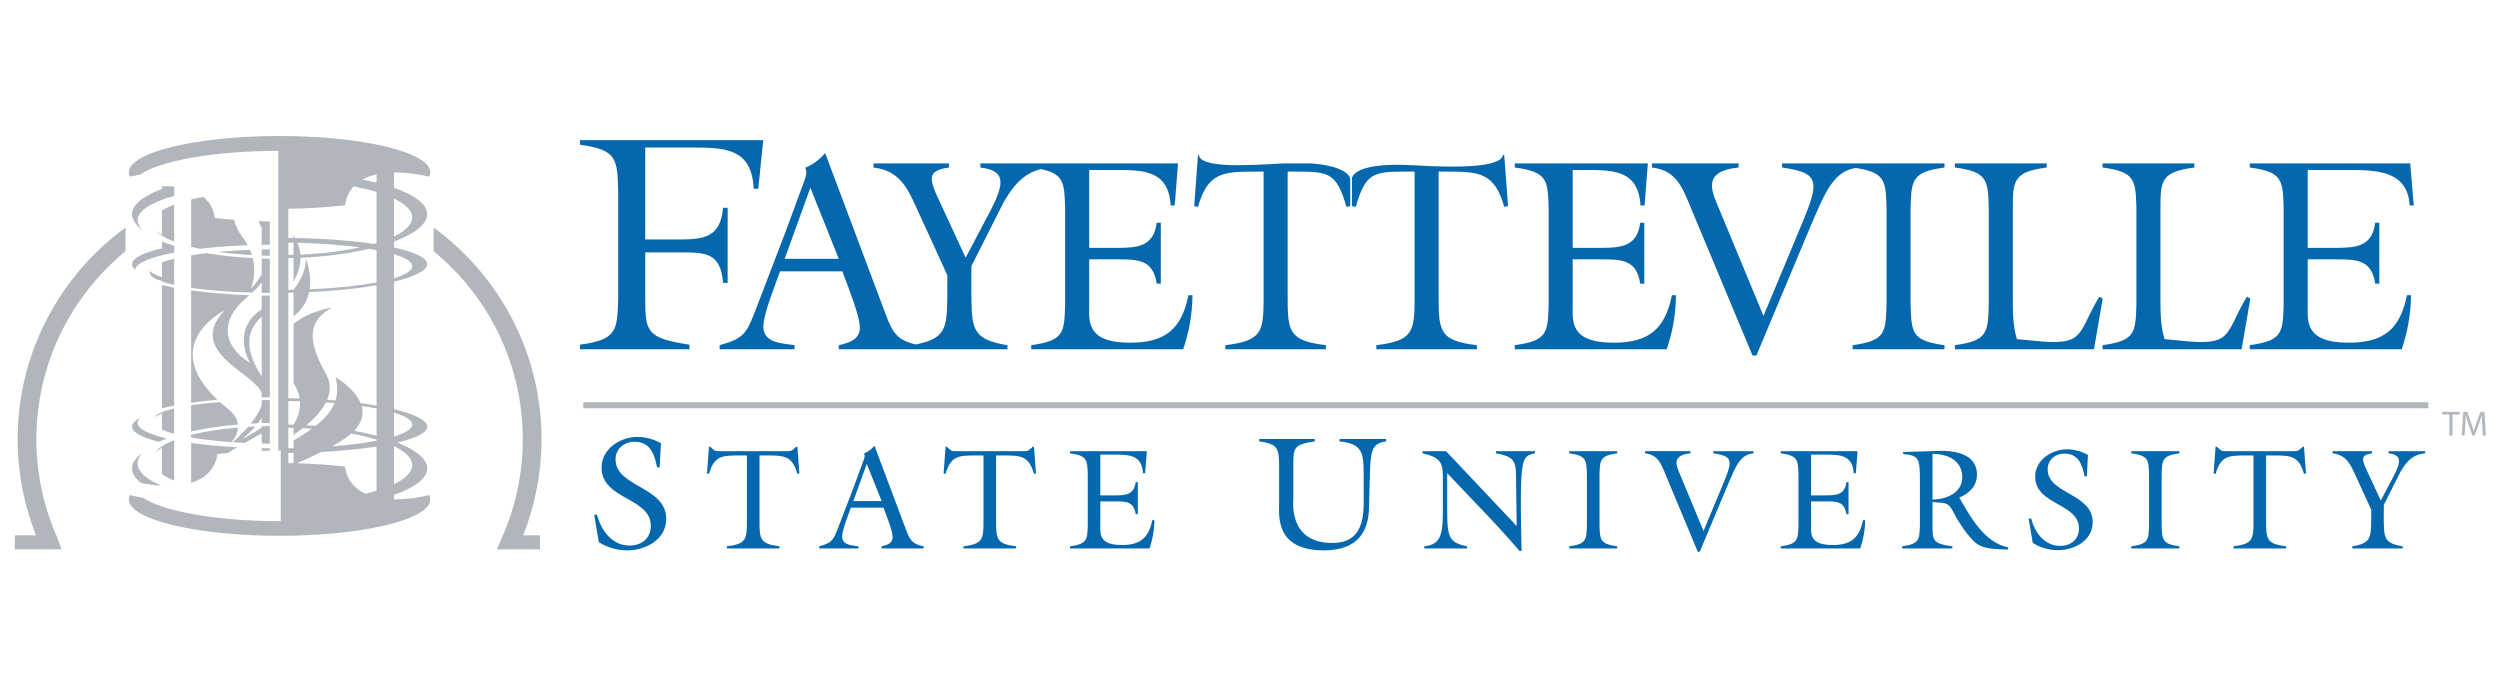
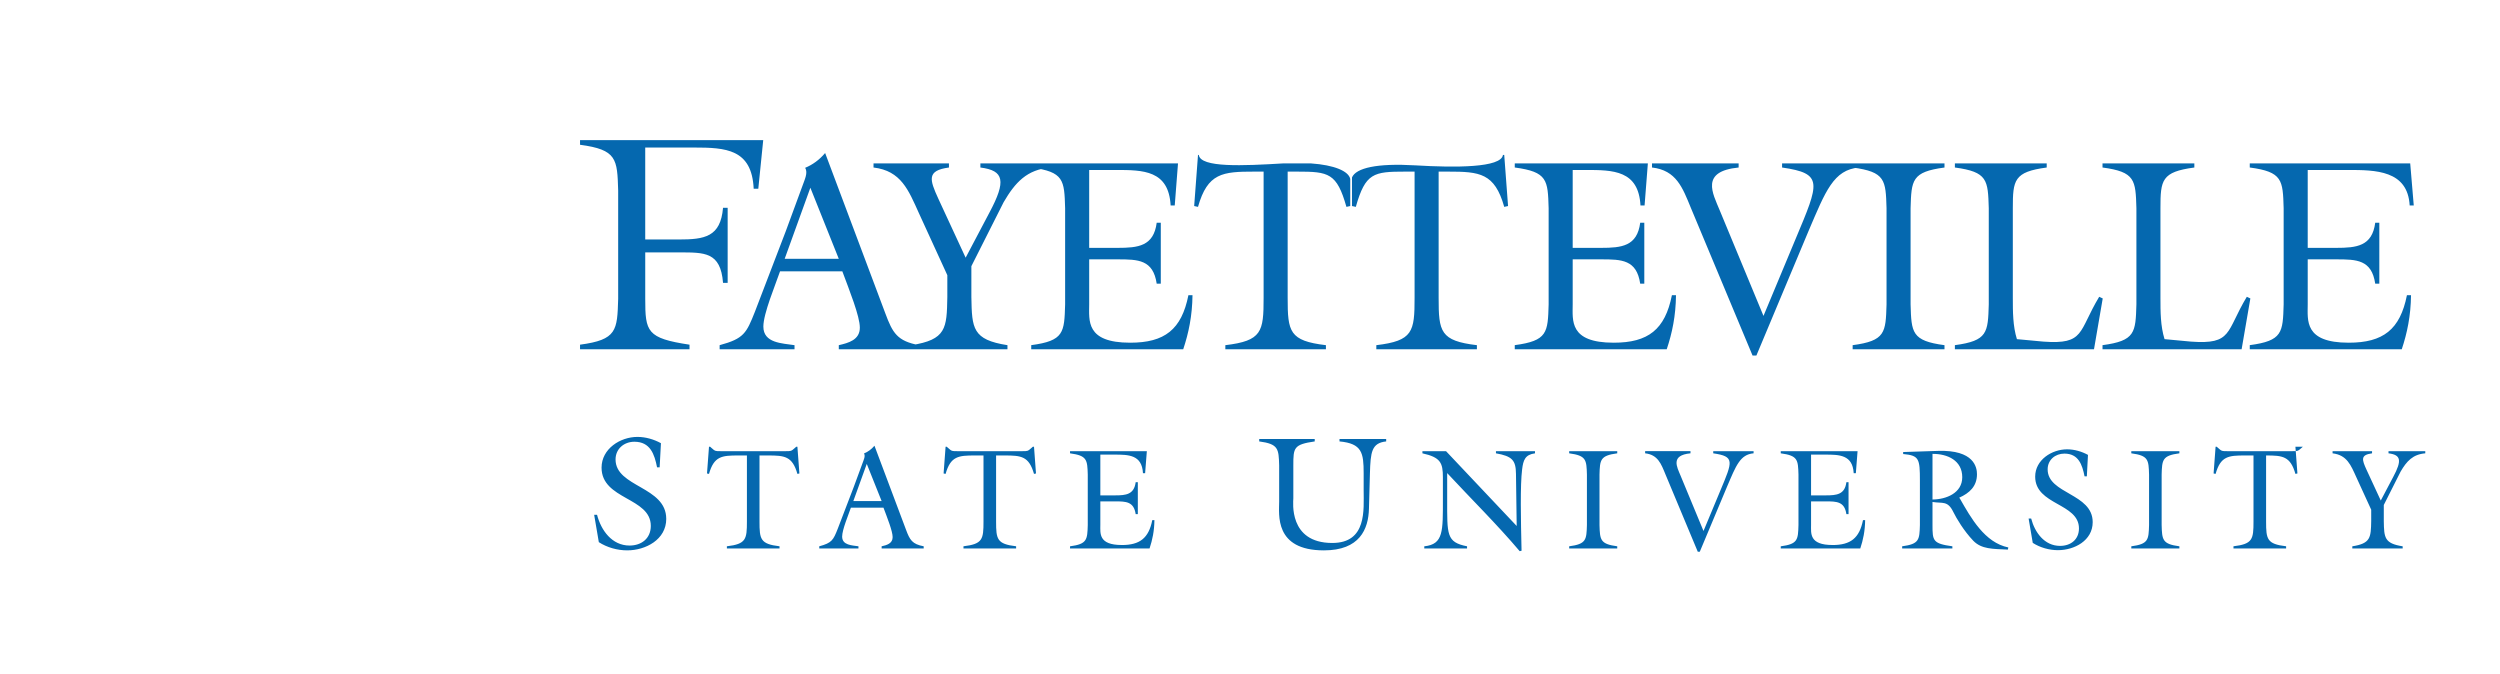
<svg xmlns="http://www.w3.org/2000/svg" id="Layer_1" viewBox="0 0 2504 675">
  <defs>
    <style>
      .cls-1 {
        fill: #0568af;
      }

      .cls-2 {
        fill: #b0b6bb;
      }
    </style>
  </defs>
-   <path class="cls-2" d="M394.64,500.16v-4.51c20.73-7.21,33.22-16.39,33.22-26.41,0-9.47-11.1-18.56-29.78-25.99,18.68-4.43,29.78-9.92,29.78-15.89,0-6.33-12.46-12.54-33.22-17.55v-127.67c20.75-5,33.22-11.22,33.22-17.55s-12.46-12.12-33.22-16.66v-6.05c20.75-7.66,33.22-17.28,33.22-27.32s-12.46-19.23-33.22-26.43v-15.42c10.59-.13,22.5,1.28,35.35,4.25.67-1.39,1.06-2.82,1.06-4.27,0-20.14-67.61-36.46-151.01-36.46s-151.01,16.32-151.01,36.46c0,1.44.39,2.87,1.07,4.27,3.45-.8,6.82-1.44,10.13-2.02,19.81-13.86,74.31-23.84,138.48-23.84v300.21c.84,0,1.66-.02,2.5-.02v70.73c-63.88,0-118.19-9.88-138.21-23.64-4.2-.65-8.47-1.43-12.91-2.45-.68,1.39-1.07,2.82-1.07,4.27,0,20.13,67.61,36.45,151.01,36.45s151.01-16.32,151.01-36.45c0-1.45-.39-2.88-1.06-4.27-12.86,2.98-24.76,4.37-35.35,4.24M394.64,198.85c11.56,5.58,18.22,12.07,18.22,19.01s-6.66,13.44-18.22,19.03v-38.03ZM394.64,254.69c11.56,3.51,18.22,7.6,18.22,11.98s-6.66,8.46-18.22,11.98v-23.97ZM394.64,413.28c11.56,3.52,18.22,7.61,18.22,11.98s-6.66,8.46-18.22,11.98v-23.97ZM394.64,446.91c11.56,5.58,18.22,12.08,18.22,19.02s-6.67,13.42-18.22,19v-38.01ZM288.79,243.05c1.73.02,3.5,0,5.22.05v12.19c-1.72.05-3.49.04-5.22.08v-12.32ZM288.79,401.61c3.92.05,7.82.11,11.65.22.44,6.6-.94,14.61-6.28,23.55-1.77-.05-3.59-.05-5.37-.08v-23.69ZM294.01,463.91c-1.72-.04-3.49-.04-5.22-.07v-10.17c1.73-.02,3.5-.02,5.22-.05v10.29ZM294.01,448.85c-1.72.03-3.49.03-5.22.05v-20.48c1.73.03,3.5.02,5.22.08v7.06c3-2.01,6.14-4.26,9.25-6.69,3.07.16,6.11.34,9.11.55-5.58,4.06-11.8,7.95-18.36,11.81v7.61ZM306.89,425.94c7.89-6.61,15.28-14.41,19.54-22.9,2.94.2,5.83.41,8.67.65-3.51,8.65-10.27,16.05-18.97,22.88-3.04-.23-6.13-.46-9.25-.63M377.14,491.57c-3.49,1.06-7.18,2.06-11.06,3.01-10.2-4.72-17.14-12.43-19.8-23.17-.33-1.33-.58-2.69-.77-4.07-14.82-1.73-30.99-2.88-48.02-3.35,7.68-3.4,15.92-7.07,24.4-11.33,20.65-1.09,39.43-2.96,55.25-5.42v44.33ZM377.14,441.44c-12.46,2.39-27.63,4.31-44.63,5.62,2.99-1.66,5.98-3.38,8.99-5.22,4.11-2.53,7.53-5.05,10.35-7.57,9.28,1.69,17.78,3.7,25.29,5.98v1.18ZM377.14,436.43c-6.93-1.84-14.44-3.49-22.4-4.94,8.33-8.75,9.63-17.27,7.46-24.85,5.32.75,10.32,1.57,14.94,2.45v27.34ZM377.14,406.23c-5.02-.89-10.34-1.7-15.92-2.44-6.17-15.18-25.19-25.93-25.19-25.93,2.42,8.73,2.22,16.36.02,23.22-2.76-.24-5.56-.46-8.41-.66,3.49-8.33,3.85-17.25-1.32-26.3-21.45-37.64-14.64-54.23,5.84-65.97,0,0-23.18,3.35-38.16,16.34v59.4c1.61,2.18,5.01,7.55,6.15,15.18-3.75-.11-7.55-.18-11.36-.23v-105.75c1.73-.02,3.5-.02,5.22-.05v23.88c9.24-7.06,13.68-15.81,15.52-24.37,25.54-1.07,48.68-3.52,67.6-6.82v120.51ZM377.14,282.85c-17.72,3.39-40.93,5.84-67.1,6.92,2.49-16.35-3.91-31.27-3.91-31.27,0,0,2.4,13.3-12.12,31.67v.09c-1.72.03-3.49.03-5.22.05v-31.81c1.73-.04,3.5-.03,5.22-.08v23.59c3.66-6.5,6.85-14.78,6.91-23.85,25.67-1.14,49.17-4.35,68.83-8.96,2.57.42,5.02.86,7.4,1.32v32.35ZM297.97,243.19c23.28.56,44.66,2.19,62.48,4.63-17.1,3.68-37.45,6.24-59.64,7.22-.28-3.86-1.17-7.82-2.84-11.85M377.14,243.53c-.86.27-1.76.52-2.63.77-21.87-3.25-49.07-5.39-78.93-5.95-.11-.19-.21-.38-.32-.57-.44-.73-.85-1.46-1.24-2.18v2.74c-1.72-.03-3.49-.03-5.22-.05v-29.2c20.22-.28,39.39-1.52,56.72-3.53.19-1.38.44-2.75.77-4.07,1.44-5.84,4.17-10.76,7.98-14.82,8.36,1.6,16.02,3.46,22.88,5.54v51.33ZM377.14,183.01c-4.5-1.12-9.21-2.15-14.16-3.11,4.11-2.31,8.85-4.07,14.16-5.28v8.39ZM132.23,214.56c0-9.5,11.2-18.26,30.05-25.29v-2.71c4.26-.14,8.35-.08,12.2.26v9.29c-22.79,6.47-36.65,15.01-36.65,24.38,0,3.43,1.82,6.8,5.18,10.05-6.94-5.03-10.78-10.44-10.78-15.98M174.48,242.02c-8.35-3.16-14.59-6.73-18.27-10.55,1.78,1.3,3.81,2.57,6.07,3.79v-24.49c3.32-2.02,7.4-3.95,12.2-5.76v37.02ZM162.28,430.46v-16.15c-3.23,1.1-5.97,2.25-8.22,3.45,3.05-3.3,10.14-6.2,20.42-8.64v25.41c-4.8-1.27-8.88-2.63-12.2-4.07M270.23,444.42c-2.73-.04-5.43-.08-8.1-.14v-10.32c-5.46,3.23-11.15,6.43-16.91,9.7-4.16-.2-8.23-.44-12.2-.72,3.77-3.3,9.79-8.88,15.47-15.44,2.38-.14,4.78-.27,7.21-.38-3.55,4.14-7.96,8.42-13.47,12.81,0,0,9.06-4.36,19.9-11.65v-1.4c2.67-.09,5.37-.15,8.1-.2v17.75ZM191.44,403.35c8.09-1.16,16.9-2.17,26.34-2.98-59.55-56.35,7.01-89.47,7.01-89.47-37.1,40.22,24.48,60.58,36.35,80.42.38.65.71,1.31.98,1.98v4.77c2.67-.06,5.37-.1,8.1-.13v-101.76c-2.72-.03-5.43-.08-8.1-.13v13.59c-.46.34-.9.71-1.37,1.04-29.97,21.25-10.17,52.83-10.17,52.83-24.04-14.23-34.06-39.98-3.28-65.64.88-.73,1.71-1.44,2.52-2.16-21.64-.8-41.48-2.46-58.38-4.78v112.42ZM262.13,317.19v59.4c-.53-.7-.87-1.09-.87-1.09-18.74-29.1-11.93-47.21.87-58.31M132.23,264.59c0-5.97,11.22-11.49,30.05-15.92v-6.8c3.7,1.5,7.78,2.94,12.2,4.29v6.88c-23.69,4.48-38.42,10.49-39.08,17.1-2.08-1.82-3.17-3.68-3.17-5.55M262.13,249.83c2.67-.06,5.37-.1,8.1-.13v6.43c-2.73-.05-5.43-.12-8.1-.21v-6.09ZM270.23,245.07c-2.72.02-5.43.07-8.1.12v-16.89c-1.3-2.34-2.38-4.61-3.25-6.8,3.74.12,7.53.2,11.35.26v23.31ZM191.44,443.64c13.57,1.94,29.17,3.43,46.25,4.36-1.54.89-3.08,1.77-4.61,2.69-1.64.98-3.15,1.97-4.56,2.97-3.66.34-7.29.71-10.8,1.12-.2,1.35-.45,2.66-.75,3.95-3.11,12.5-12.19,20.76-25.52,24.87v-39.95ZM191.44,435.57c13.18-3.31,29.12-5.82,46.95-7.33-.22,4.29-1.99,9.21-6.31,14.63-15.29-1.09-29.04-2.7-40.64-4.7v-2.6ZM191.44,405.93c8.56-1.28,18.26-2.35,28.91-3.18,2.3,2.08,4.75,4.18,7.4,6.33,0,0,9.35,5.96,10.53,16.11-17.31,1.47-33.13,3.85-46.85,6.98v-26.23ZM270.23,423.58c-2.73.05-5.43.12-8.1.2v-5.43c-1.11,1.82-2.39,3.68-3.83,5.57-2.4.1-4.76.21-7.11.35,4.81-5.98,9.05-12.54,10.94-18.79v-4.68c2.67-.05,5.37-.09,8.1-.11v22.88ZM262.13,448.91c2.67.06,5.37.1,8.1.13v2.36c-2.72.05-5.43.11-8.1.19v-2.68ZM174.48,285.39c-4.68-1.02-8.77-2.14-12.2-3.32v-.74c-1.96-.5-3.81-1.02-5.59-1.55-4.4-2.17-6.81-4.56-6.81-7.15,0-.37.07-.73.16-1.1,2.53,2.16,6.68,4.21,12.24,6.11v-14.85c3.44-1.3,7.53-2.52,12.2-3.67v26.27ZM132.23,427.36c0-3.1,3.02-6.17,8.52-9.08-1.89,1.69-2.92,3.43-2.92,5.22,0,5.92,10.91,11.36,29.36,15.71-2.87,1.07-5.54,2.19-8.03,3.34-16.95-4.29-26.93-9.52-26.93-15.18M174.48,406.2c-4.43.89-8.5,1.82-12.2,2.82v-123.47c3.74.93,7.82,1.81,12.2,2.64v118.01ZM162.28,474.94v-26.42c-2.53,1.36-4.75,2.79-6.69,4.24,3.59-4.4,10.07-8.41,18.89-11.87v40.47c-4.8-2-8.88-4.15-12.2-6.41M242.59,237.27s2.74,2.99,5.59,8.33c-17.32.67-33.45,1.9-47.82,3.58-3.08-.64-6.09-1.29-8.92-1.98v-47.35c3.85-.94,7.93-1.84,12.22-2.67,5.31,4.39,9.04,10.1,10.79,17.21.32,1.29.56,2.61.75,3.95,6.16.72,12.6,1.32,19.2,1.83,1.31,5.18,3.91,10.87,8.19,17.1M252.29,255.49c-12-.66-23.3-1.75-33.71-3.2,9.91-.94,20.57-1.64,31.79-2.09.69,1.63,1.34,3.39,1.92,5.29M191.44,255.72c4.79-.78,9.9-1.52,15.32-2.17,14.01,2.37,29.6,4.08,46.35,4.97,1.98,8.28,2.38,18.63-1.61,30.45,0,0,5.72-5.53,10.63-14.26v-15.8c2.67.1,5.37.16,8.1.22v34.28c-2.73-.03-5.43-.06-8.1-.11v-10.43c-2.58,3.26-5.7,6.68-9.44,10.21-23.34-.69-44.37-2.3-61.25-4.7v-32.66ZM132.23,469.24c0-5.5,3.76-10.86,10.54-15.86-3.21,3.43-4.94,7.02-4.94,10.73,0,8.24,8.7,15.9,23.6,22.31-6.31-.4-13.02-1.32-20.04-2.71-5.91-4.51-9.16-9.39-9.16-14.48M125.75,227.93v23.65c-54.47,44.71-89.3,112.54-89.3,188.35,0,34.17,7.12,66.69,19.88,96.23h.2l5.11,14.1H14.88v-14.1h21.17c-11.8-29.82-18.38-62.26-18.38-96.23,0-87.03,42.64-164.26,108.07-212M540.91,536.16v14.1h-43.15l5.78-14.1h.2c12.76-29.54,19.88-62.06,19.88-96.23,0-75.81-34.82-143.63-89.3-188.35v-23.65c65.43,47.75,108.06,124.97,108.06,212,0,33.97-6.56,66.41-18.37,96.23h16.9ZM584.27,408.91h1847.94v-5.97H584.27v5.97ZM2453.3,436.24h3.1v-21.11h7.24v-2.6h-17.55v2.6h7.2v21.11ZM2486.83,436.24h3.02l-1.48-23.7h-3.9l-4.22,11.46c-1.06,3-1.9,5.59-2.53,7.99h-.08c-.63-2.46-1.4-5.07-2.4-7.99l-4.04-11.46h-3.9l-1.66,23.7h2.92l.64-10.16c.2-3.59.38-7.53.45-10.49h.08c.67,2.82,1.58,5.85,2.7,9.22l3.87,11.29h2.32l4.19-11.5c1.19-3.26,2.15-6.26,2.99-9.01h.07c0,2.93.22,6.94.39,10.24l.56,10.41Z" />
-   <path class="cls-1" d="M667.32,519.66c0,20.79-20.63,31.59-39.16,31.59-9.84,0-20.15-2.9-28.38-8.22l-4.67-27.4h2.9c4.03,15.48,14.83,30.79,32.56,30.79,11.93,0,21.28-7.1,21.28-19.68,0-28.68-49.32-26.11-49.32-58.34,0-18.86,18.69-30.79,35.94-30.79,8.22,0,16.44,2.42,23.53,6.29l-1.29,24.18h-2.59c-2.58-13.05-6.77-25.63-22.72-25.63-10.32,0-18.86,7.09-18.86,17.73,0,27.88,50.77,26.92,50.77,59.48M797.52,447.45l-1.43,1.28c-3.59,3.3-4.16,3.16-8.88,3.16h-65.62c-4.73,0-5.31.14-8.88-3.16l-1.43-1.28h-1.15l-2,26.78,2,.43c5.02-17.76,12.9-18.47,29.37-18.47h8.61v66.19c0,17.77-.87,22.49-20.07,24.78v2.15h52.73v-2.15c-19.2-2.29-20.06-7.01-20.06-24.78v-66.19h8.6c16.48,0,24.35.72,29.37,18.47l2-.43-2-26.78h-1.14ZM925.17,547.17v2.15h-42.13v-2.15c5.01-1.14,11.03-2.72,11.03-9.17,0-6.01-5.44-19.48-9.17-29.51h-32.66c-2.43,7.17-8.74,22.07-8.74,28.94,0,8.74,9.89,8.74,16.33,9.74v2.15h-39.25v-2.15c12.75-3.43,14.04-6.3,18.47-17.47l16.19-42.27,8.6-23.36c1.29-3.72,3.16-7.16,1.57-9.89,3.87-1.57,7.45-4.15,10.46-7.74l31.53,83.96c3.86,10.47,6.3,14.62,17.77,16.77M883.05,501.89l-14.9-37.25-13.46,37.25h28.37ZM1034.49,447.45l-1.44,1.28c-3.58,3.3-4.15,3.16-8.87,3.16h-65.63c-4.72,0-5.3.14-8.87-3.16l-1.44-1.28h-1.14l-2,26.78,2,.43c5.02-17.76,12.9-18.47,29.38-18.47h8.59v66.19c0,17.77-.86,22.49-20.06,24.78v2.15h52.73v-2.15c-19.2-2.29-20.06-7.01-20.06-24.78v-66.19h8.6c16.47,0,24.35.72,29.37,18.47l2-.43-2-26.78h-1.14ZM1123.59,545.88c-23.49,0-21.49-11.75-21.49-20.2v-23.5h14.89c10.75,0,18.64.14,20.5,12.76h2.15v-31.96h-2.15c-1.58,12.32-9.74,13.19-20.5,13.19h-14.89v-40.83h13.89c14.48,0,27.8.13,28.81,18.62h2.15l1.72-22.06h-76.94v2.15c17.18,2.29,17.33,6.58,17.77,21.35v50.44c-.44,14.76-.58,19.06-17.77,21.35v2.15h79.66c2.86-8.59,4.73-17.48,4.88-28.37h-2.15c-3.59,18.05-12.47,24.93-30.52,24.93M1341.66,442.13c22.57,2.1,24.18,11.45,24.18,31.92v16.93c0,19.66,3.38,52.86-31.43,52.86-44.16,0-39.01-41.58-39.01-44.65v-33.04c0-17.73.32-20.94,21.43-24.02v-2.41h-55.6v2.41c19.34,2.59,19.5,7.41,19.98,24.02v36.11c0,12.89-5.15,49,44.81,49,35.78,0,44.65-21.12,45.13-41.91l.97-35.3c.64-21.28,1.6-30.31,16.28-31.92v-2.41h-46.75v2.41ZM1498.34,454.04c16.19,2.87,19.92,6.88,20.06,20.49l.72,52.3-70.77-74.93h-23.65v2.15c18.2,4.01,20.5,9.6,20.5,23.93v21.49c0,32.53.72,45.71-18.64,47.71v2.15h42.84v-2.15c-20.77-4.15-19.91-11.46-19.91-46.99v-26.36c24.22,26.08,49.72,51.15,72.64,78.23l1.86-.44c-.72-31.23-1.43-65.75.57-81.52,1.14-9.31,3.01-14.75,12.89-16.05v-2.15h-39.11v2.15ZM1571.69,454.04c17.19,2.29,17.34,6.58,17.77,21.35v50.44c-.43,14.76-.57,19.06-17.77,21.35v2.15h48.14v-2.15c-17.19-2.29-17.34-6.58-17.77-21.35v-50.44c.43-14.76.58-19.06,17.77-21.35v-2.15h-48.14v2.15ZM1715.96,454.04c21.78,3.15,19.49,7.88,7.17,37.25l-16.91,40.54-22.92-55.3c-3.73-9.03-10.32-20.49,9.89-22.5v-2.15h-45.42v2.15c12.75,1.43,16.04,10.6,20.34,21.06l32.38,77.52h2.01l27.37-65.33c8.88-20.77,13.03-32.09,26.51-33.24v-2.15h-40.41v2.15ZM1835.45,545.88c-23.49,0-21.49-11.75-21.49-20.2v-23.5h14.89c10.74,0,18.64.14,20.49,12.76h2.16v-31.96h-2.16c-1.57,12.32-9.74,13.19-20.49,13.19h-14.89v-40.83h13.89c14.47,0,27.8.13,28.81,18.62h2.15l1.72-22.06h-76.94v2.15c17.19,2.29,17.33,6.58,17.76,21.35v50.44c-.43,14.76-.56,19.06-17.76,21.35v2.15h79.66c2.86-8.59,4.73-17.48,4.88-28.37h-2.16c-3.58,18.05-12.46,24.93-30.52,24.93M2011.53,548.31l-.43,2.16c-15.18-.72-26.36-.3-34.68-8.88-9.46-9.89-16.9-22.5-19.91-28.65-5.73-11.9-10.89-8.46-20.92-10.18v23.07c0,15.76.29,18.63,19.91,21.35v2.15h-50.3v-2.15c17.2-2.29,17.34-6.58,17.78-21.35v-44.42c0-21.92-.72-25.21-16.77-26.65v-2l34.95-1.14c36.11-1.15,38.98,16.48,38.98,23.36,0,12.03-7.45,18.9-17.77,23.49l.72,1c11.03,19.34,24.79,43.99,48.43,48.85M1965.39,477.97c0-16.77-14.76-23.49-29.8-23.36v45.71c13.75-.14,29.8-6.45,29.8-22.35M2050.92,470.09c0-9.47,7.59-15.76,16.76-15.76,14.19,0,17.92,11.17,20.21,22.79h2.29l1.14-21.5c-6.31-3.43-13.62-5.58-20.92-5.58-15.33,0-31.96,10.59-31.96,27.36,0,28.66,43.85,26.36,43.85,51.87,0,11.17-8.31,17.48-18.91,17.48-15.76,0-25.36-13.61-28.95-27.37h-2.57l4.15,24.36c7.31,4.72,16.48,7.31,25.21,7.31,16.48,0,34.82-9.6,34.82-28.08,0-28.94-45.12-28.08-45.12-52.87M2134.72,454.04c17.19,2.29,17.35,6.58,17.78,21.35v50.44c-.43,14.76-.58,19.06-17.78,21.35v2.15h48.15v-2.15c-17.19-2.29-17.34-6.58-17.77-21.35v-50.44c.43-14.76.57-19.06,17.77-21.35v-2.15h-48.15v2.15ZM2306.52,447.45l-1.44,1.28c-3.58,3.3-4.15,3.16-8.87,3.16h-65.63c-4.72,0-5.3.14-8.88-3.16l-1.43-1.28h-1.14l-2,26.78,2,.43c5.02-17.76,12.9-18.47,29.37-18.47h8.6v66.19c0,17.77-.86,22.49-20.06,24.78v2.15h52.73v-2.15c-19.2-2.29-20.06-7.01-20.06-24.78v-66.19h8.59c16.48,0,24.36.72,29.38,18.47l2-.43-2-26.78h-1.14ZM2392.33,454.04c12.47,1.57,13.61,7.02,4.72,23.65l-12.46,23.64-14.32-30.94c-4.59-10.03-6.16-14.76,5.58-16.34v-2.15h-39.54v2.15c14.47,1.72,18.34,11.9,23.79,23.93l14.9,32.52v11.47c-.3,16.47-.58,22.35-18.92,25.21v2.15h50.44v-2.15c-18.34-2.86-18.63-8.74-18.91-25.21v-16.19l16.9-33.53c6.02-10.31,12.18-17.19,24.65-18.2v-2.15h-36.82v2.15ZM724.19,208.15c-2.46,29.25-18.48,31.72-44.36,31.72h-33.57v-92.1h48.56c32.35,0,58.22,1.55,60.07,41.27h4.62l4.93-48.65h-183.48v4.62c36.97,4.93,37.27,14.16,38.2,45.89v108.43c-.93,31.73-1.23,40.96-38.2,45.91v4.62h109.66v-4.62c-42.8-6.48-44.35-12.95-44.35-45.91v-46.51h33.57c25.88,0,41.9-.62,44.36,30.48h4.62v-75.13h-4.62ZM843.69,271.8c7.13,19.17,17.52,44.9,17.52,56.39,0,12.33-11.49,15.33-21.08,17.53v4.11h80.5v-4.11c-21.91-4.1-26.56-12.04-33.95-32.03l-60.23-160.43c-5.75,6.84-12.6,11.78-19.98,14.79,3.01,5.2-.55,11.77-3.02,18.89l-16.42,44.63-30.94,80.75c-8.49,21.35-10.94,26.82-35.31,33.4v4.11h75.01v-4.11c-12.33-1.93-31.21-1.93-31.21-18.63,0-13.12,12.04-41.6,16.7-55.3h62.41ZM840.13,259.22h-54.2l25.73-71.18,28.46,71.18ZM981.96,163.67v4.11c23.82,3.02,26.01,13.4,9.04,45.16l-23.82,45.17-27.38-59.15c-8.76-19.14-11.76-28.17,10.67-31.18v-4.11h-75.55v4.11c27.66,3.27,35.05,22.73,45.45,45.71l28.47,62.14v21.93c-.54,31.47-1.09,42.69-36.14,48.17v4.11h96.36v-4.11c-35.04-5.48-35.59-16.7-36.14-48.17v-30.95l32.3-64.06c11.5-19.7,23.27-32.85,47.09-34.76v-4.11h-70.36ZM1032.9,349.84h152.21c5.47-16.43,9.03-33.41,9.3-54.2h-4.1c-6.84,34.47-23.82,47.61-58.31,47.61-44.89,0-41.07-22.44-41.07-38.59v-44.9h28.46c20.53,0,35.6.29,39.16,24.36h4.1v-61.03h-4.1c-3.02,23.53-18.63,25.17-39.16,25.17h-28.46v-78.02h26.55c27.65,0,53.11.27,55.03,35.58h4.11l3.27-42.16h-147v4.11c32.85,4.37,33.12,12.59,33.94,40.78v96.35c-.82,28.21-1.09,36.42-33.94,40.8v4.11ZM1517.2,349.84h152.19c5.49-16.43,9.04-33.41,9.29-54.2h-4.09c-6.84,34.47-23.81,47.61-58.31,47.61-44.89,0-41.07-22.44-41.07-38.59v-44.9h28.47c20.54,0,35.6.29,39.15,24.36h4.11v-61.03h-4.11c-3.01,23.53-18.61,25.17-39.15,25.17h-28.47v-78.02h12.87c27.65,0,53.12.27,55.03,35.58h4.1l3.29-42.16h-133.31v4.11c32.83,4.37,33.12,12.59,33.93,40.78v96.35c-.81,28.21-1.1,36.42-33.93,40.8v4.11ZM1784.93,163.67v4.11c41.62,6.01,37.24,15.06,13.7,71.17l-32.32,77.47-43.81-105.67c-7.1-17.25-19.7-39.15,18.91-42.98v-4.11h-86.78v4.11c24.36,2.73,30.65,20.25,38.86,40.24l61.87,148.1h3.84l52.28-124.84c16.98-39.69,24.91-61.31,50.65-63.5v-4.11h-77.2ZM1913.64,208.57c.83-28.2,1.1-36.41,33.96-40.78v-4.11h-91.99v4.11c32.85,4.37,33.12,12.59,33.95,40.78v96.35c-.83,28.21-1.1,36.42-33.95,40.8v4.11h91.99v-4.11c-32.86-4.38-33.13-12.6-33.96-40.8v-96.35ZM1958.01,349.84h139.33l8.75-50.92-3.54-1.66c-21.08,35.05-14.25,47.93-55.85,44.9l-26.56-2.47c-4.1-13.14-4.1-27.64-4.1-41.33v-89.8c0-28.2,1.1-36.41,33.94-40.78v-4.11h-91.97v4.11c32.84,4.37,33.11,12.59,33.94,40.78v96.35c-.83,28.21-1.1,36.42-33.94,40.8v4.11ZM2105.87,349.84h139.33l8.76-50.92-3.55-1.66c-21.09,35.05-14.24,47.93-55.85,44.9l-26.55-2.47c-4.11-13.14-4.11-27.64-4.11-41.33v-89.8c0-28.2,1.09-36.41,33.95-40.78v-4.11h-91.97v4.11c32.84,4.37,33.12,12.59,33.94,40.78v96.35c-.82,28.21-1.1,36.42-33.94,40.8v4.11ZM2253.37,349.84h152.23c5.45-16.43,9.02-33.41,9.28-54.2h-4.09c-6.84,34.47-23.82,47.61-58.32,47.61-44.9,0-41.06-22.44-41.06-38.59v-44.9h28.47c20.52,0,35.58.29,39.14,24.36h4.11v-61.03h-4.11c-3.01,23.53-18.63,25.17-39.14,25.17h-28.47v-78.02h40.24c27.65,0,59.95.27,61.88,35.58h4.09l-3.55-42.16h-160.71v4.11c32.84,4.37,33.13,12.59,33.94,40.78v96.35c-.81,28.21-1.1,36.42-33.94,40.8v4.11ZM1352.41,179.15v27.22l-3.84.83c-9.59-33.95-17.8-35.31-49.27-35.31h-9.58v126.48c0,33.94,1.63,42.98,38.32,47.36v4.11h-100.74v-4.11c36.69-4.38,38.33-13.42,38.33-47.36v-126.48h-9.58c-31.48,0-46.54,1.36-56.13,35.31l-3.84-.83,3.84-51.18h.77c1.79,12.92,44.3,10.89,84.51,8.48h27.87c23.54,1.65,37.58,7.74,39.33,15.48M1510.47,206.37l-3.84.83c-9.57-33.95-24.63-35.31-56.13-35.31h-9.57v126.48c0,33.94,1.65,42.98,38.33,47.36v4.11h-100.74v-4.11c36.68-4.38,38.32-13.42,38.32-47.36v-126.48h-9.58c-31.48,0-39.69,1.36-49.27,35.31l-3.84-.83v-28.63c3.95-9.52,25.08-14.4,63.41-12.12,40.21,2.4,86.02,2.47,87.81-10.44h1.26l3.84,51.18Z" />
+   <path class="cls-1" d="M667.32,519.66c0,20.79-20.63,31.59-39.16,31.59-9.84,0-20.15-2.9-28.38-8.22l-4.67-27.4h2.9c4.03,15.48,14.83,30.79,32.56,30.79,11.93,0,21.28-7.1,21.28-19.68,0-28.68-49.32-26.11-49.32-58.34,0-18.86,18.69-30.79,35.94-30.79,8.22,0,16.44,2.42,23.53,6.29l-1.29,24.18h-2.59c-2.58-13.05-6.77-25.63-22.72-25.63-10.32,0-18.86,7.09-18.86,17.73,0,27.88,50.77,26.92,50.77,59.48M797.52,447.45l-1.43,1.28c-3.59,3.3-4.16,3.16-8.88,3.16h-65.62c-4.73,0-5.31.14-8.88-3.16l-1.43-1.28h-1.15l-2,26.78,2,.43c5.02-17.76,12.9-18.47,29.37-18.47h8.61v66.19c0,17.77-.87,22.49-20.07,24.78v2.15h52.73v-2.15c-19.2-2.29-20.06-7.01-20.06-24.78v-66.19h8.6c16.48,0,24.35.72,29.37,18.47l2-.43-2-26.78h-1.14ZM925.17,547.17v2.15h-42.13v-2.15c5.01-1.14,11.03-2.72,11.03-9.17,0-6.01-5.44-19.48-9.17-29.51h-32.66c-2.43,7.17-8.74,22.07-8.74,28.94,0,8.74,9.89,8.74,16.33,9.74v2.15h-39.25v-2.15c12.75-3.43,14.04-6.3,18.47-17.47l16.19-42.27,8.6-23.36c1.29-3.72,3.16-7.16,1.57-9.89,3.87-1.57,7.45-4.15,10.46-7.74l31.53,83.96c3.86,10.47,6.3,14.62,17.77,16.77M883.05,501.89l-14.9-37.25-13.46,37.25h28.37ZM1034.49,447.45l-1.44,1.28c-3.58,3.3-4.15,3.16-8.87,3.16h-65.63c-4.72,0-5.3.14-8.87-3.16l-1.44-1.28h-1.14l-2,26.78,2,.43c5.02-17.76,12.9-18.47,29.38-18.47h8.59v66.19c0,17.77-.86,22.49-20.06,24.78v2.15h52.73v-2.15c-19.2-2.29-20.06-7.01-20.06-24.78v-66.19h8.6c16.47,0,24.35.72,29.37,18.47l2-.43-2-26.78h-1.14ZM1123.59,545.88c-23.49,0-21.49-11.75-21.49-20.2v-23.5h14.89c10.75,0,18.64.14,20.5,12.76h2.15v-31.96h-2.15c-1.58,12.32-9.74,13.19-20.5,13.19h-14.89v-40.83h13.89c14.48,0,27.8.13,28.81,18.62h2.15l1.72-22.06h-76.94v2.15c17.18,2.29,17.33,6.58,17.77,21.35v50.44c-.44,14.76-.58,19.06-17.77,21.35v2.15h79.66c2.86-8.59,4.73-17.48,4.88-28.37h-2.15c-3.59,18.05-12.47,24.93-30.52,24.93M1341.66,442.13c22.57,2.1,24.18,11.45,24.18,31.92v16.93c0,19.66,3.38,52.86-31.43,52.86-44.16,0-39.01-41.58-39.01-44.65v-33.04c0-17.73.32-20.94,21.43-24.02v-2.41h-55.6v2.41c19.34,2.59,19.5,7.41,19.98,24.02v36.11c0,12.89-5.15,49,44.81,49,35.78,0,44.65-21.12,45.13-41.91l.97-35.3c.64-21.28,1.6-30.31,16.28-31.92v-2.41h-46.75v2.41ZM1498.34,454.04c16.19,2.87,19.92,6.88,20.06,20.49l.72,52.3-70.77-74.93h-23.65v2.15c18.2,4.01,20.5,9.6,20.5,23.93v21.49c0,32.53.72,45.71-18.64,47.71v2.15h42.84v-2.15c-20.77-4.15-19.91-11.46-19.91-46.99v-26.36c24.22,26.08,49.72,51.15,72.64,78.23l1.86-.44c-.72-31.23-1.43-65.75.57-81.52,1.14-9.31,3.01-14.75,12.89-16.05v-2.15h-39.11v2.15ZM1571.69,454.04c17.19,2.29,17.34,6.58,17.77,21.35v50.44c-.43,14.76-.57,19.06-17.77,21.35v2.15h48.14v-2.15c-17.19-2.29-17.34-6.58-17.77-21.35v-50.44c.43-14.76.58-19.06,17.77-21.35v-2.15h-48.14v2.15ZM1715.96,454.04c21.78,3.15,19.49,7.88,7.17,37.25l-16.91,40.54-22.92-55.3c-3.73-9.03-10.32-20.49,9.89-22.5v-2.15h-45.42v2.15c12.75,1.43,16.04,10.6,20.34,21.06l32.38,77.52h2.01l27.37-65.33c8.88-20.77,13.03-32.09,26.51-33.24v-2.15h-40.41v2.15ZM1835.45,545.88c-23.49,0-21.49-11.75-21.49-20.2v-23.5h14.89c10.74,0,18.64.14,20.49,12.76h2.16v-31.96h-2.16c-1.57,12.32-9.74,13.19-20.49,13.19h-14.89v-40.83h13.89c14.47,0,27.8.13,28.81,18.62h2.15l1.72-22.06h-76.94v2.15c17.19,2.29,17.33,6.58,17.76,21.35v50.44c-.43,14.76-.56,19.06-17.76,21.35v2.15h79.66c2.86-8.59,4.73-17.48,4.88-28.37h-2.16c-3.58,18.05-12.46,24.93-30.52,24.93M2011.53,548.31l-.43,2.16c-15.18-.72-26.36-.3-34.68-8.88-9.46-9.89-16.9-22.5-19.91-28.65-5.73-11.9-10.89-8.46-20.92-10.18v23.07c0,15.76.29,18.63,19.91,21.35v2.15h-50.3v-2.15c17.2-2.29,17.34-6.58,17.78-21.35v-44.42c0-21.92-.72-25.21-16.77-26.65v-2l34.95-1.14c36.11-1.15,38.98,16.48,38.98,23.36,0,12.03-7.45,18.9-17.77,23.49l.72,1c11.03,19.34,24.79,43.99,48.43,48.85M1965.39,477.97c0-16.77-14.76-23.49-29.8-23.36v45.71c13.75-.14,29.8-6.45,29.8-22.35M2050.92,470.09c0-9.47,7.59-15.76,16.76-15.76,14.19,0,17.92,11.17,20.21,22.79h2.29l1.14-21.5c-6.31-3.43-13.62-5.58-20.92-5.58-15.33,0-31.96,10.59-31.96,27.36,0,28.66,43.85,26.36,43.85,51.87,0,11.17-8.31,17.48-18.91,17.48-15.76,0-25.36-13.61-28.95-27.37h-2.57l4.15,24.36c7.31,4.72,16.48,7.31,25.21,7.31,16.48,0,34.82-9.6,34.82-28.08,0-28.94-45.12-28.08-45.12-52.87M2134.72,454.04c17.19,2.29,17.35,6.58,17.78,21.35v50.44c-.43,14.76-.58,19.06-17.78,21.35v2.15h48.15v-2.15c-17.19-2.29-17.34-6.58-17.77-21.35v-50.44c.43-14.76.57-19.06,17.77-21.35v-2.15h-48.15v2.15ZM2306.52,447.45l-1.44,1.28c-3.58,3.3-4.15,3.16-8.87,3.16h-65.63c-4.72,0-5.3.14-8.88-3.16l-1.43-1.28h-1.14l-2,26.78,2,.43c5.02-17.76,12.9-18.47,29.37-18.47h8.6v66.19c0,17.77-.86,22.49-20.06,24.78v2.15h52.73v-2.15c-19.2-2.29-20.06-7.01-20.06-24.78v-66.19c16.48,0,24.36.72,29.38,18.47l2-.43-2-26.78h-1.14ZM2392.33,454.04c12.47,1.57,13.61,7.02,4.72,23.65l-12.46,23.64-14.32-30.94c-4.59-10.03-6.16-14.76,5.58-16.34v-2.15h-39.54v2.15c14.47,1.72,18.34,11.9,23.79,23.93l14.9,32.52v11.47c-.3,16.47-.58,22.35-18.92,25.21v2.15h50.44v-2.15c-18.34-2.86-18.63-8.74-18.91-25.21v-16.19l16.9-33.53c6.02-10.31,12.18-17.19,24.65-18.2v-2.15h-36.82v2.15ZM724.19,208.15c-2.46,29.25-18.48,31.72-44.36,31.72h-33.57v-92.1h48.56c32.35,0,58.22,1.55,60.07,41.27h4.62l4.93-48.65h-183.48v4.62c36.97,4.93,37.27,14.16,38.2,45.89v108.43c-.93,31.73-1.23,40.96-38.2,45.91v4.62h109.66v-4.62c-42.8-6.48-44.35-12.95-44.35-45.91v-46.51h33.57c25.88,0,41.9-.62,44.36,30.48h4.62v-75.13h-4.62ZM843.69,271.8c7.13,19.17,17.52,44.9,17.52,56.39,0,12.33-11.49,15.33-21.08,17.53v4.11h80.5v-4.11c-21.91-4.1-26.56-12.04-33.95-32.03l-60.23-160.43c-5.75,6.84-12.6,11.78-19.98,14.79,3.01,5.2-.55,11.77-3.02,18.89l-16.42,44.63-30.94,80.75c-8.49,21.35-10.94,26.82-35.31,33.4v4.11h75.01v-4.11c-12.33-1.93-31.21-1.93-31.21-18.63,0-13.12,12.04-41.6,16.7-55.3h62.41ZM840.13,259.22h-54.2l25.73-71.18,28.46,71.18ZM981.96,163.67v4.11c23.82,3.02,26.01,13.4,9.04,45.16l-23.82,45.17-27.38-59.15c-8.76-19.14-11.76-28.17,10.67-31.18v-4.11h-75.55v4.11c27.66,3.27,35.05,22.73,45.45,45.71l28.47,62.14v21.93c-.54,31.47-1.09,42.69-36.14,48.17v4.11h96.36v-4.11c-35.04-5.48-35.59-16.7-36.14-48.17v-30.95l32.3-64.06c11.5-19.7,23.27-32.85,47.09-34.76v-4.11h-70.36ZM1032.9,349.84h152.21c5.47-16.43,9.03-33.41,9.3-54.2h-4.1c-6.84,34.47-23.82,47.61-58.31,47.61-44.89,0-41.07-22.44-41.07-38.59v-44.9h28.46c20.53,0,35.6.29,39.16,24.36h4.1v-61.03h-4.1c-3.02,23.53-18.63,25.17-39.16,25.17h-28.46v-78.02h26.55c27.65,0,53.11.27,55.03,35.58h4.11l3.27-42.16h-147v4.11c32.85,4.37,33.12,12.59,33.94,40.78v96.35c-.82,28.21-1.09,36.42-33.94,40.8v4.11ZM1517.2,349.84h152.19c5.49-16.43,9.04-33.41,9.29-54.2h-4.09c-6.84,34.47-23.81,47.61-58.31,47.61-44.89,0-41.07-22.44-41.07-38.59v-44.9h28.47c20.54,0,35.6.29,39.15,24.36h4.11v-61.03h-4.11c-3.01,23.53-18.61,25.17-39.15,25.17h-28.47v-78.02h12.87c27.65,0,53.12.27,55.03,35.58h4.1l3.29-42.16h-133.31v4.11c32.83,4.37,33.12,12.59,33.93,40.78v96.35c-.81,28.21-1.1,36.42-33.93,40.8v4.11ZM1784.93,163.67v4.11c41.62,6.01,37.24,15.06,13.7,71.17l-32.32,77.47-43.81-105.67c-7.1-17.25-19.7-39.15,18.91-42.98v-4.11h-86.78v4.11c24.36,2.73,30.65,20.25,38.86,40.24l61.87,148.1h3.84l52.28-124.84c16.98-39.69,24.91-61.31,50.65-63.5v-4.11h-77.2ZM1913.64,208.57c.83-28.2,1.1-36.41,33.96-40.78v-4.11h-91.99v4.11c32.85,4.37,33.12,12.59,33.95,40.78v96.35c-.83,28.21-1.1,36.42-33.95,40.8v4.11h91.99v-4.11c-32.86-4.38-33.13-12.6-33.96-40.8v-96.35ZM1958.01,349.84h139.33l8.75-50.92-3.54-1.66c-21.08,35.05-14.25,47.93-55.85,44.9l-26.56-2.47c-4.1-13.14-4.1-27.64-4.1-41.33v-89.8c0-28.2,1.1-36.41,33.94-40.78v-4.11h-91.97v4.11c32.84,4.37,33.11,12.59,33.94,40.78v96.35c-.83,28.21-1.1,36.42-33.94,40.8v4.11ZM2105.87,349.84h139.33l8.76-50.92-3.55-1.66c-21.09,35.05-14.24,47.93-55.85,44.9l-26.55-2.47c-4.11-13.14-4.11-27.64-4.11-41.33v-89.8c0-28.2,1.09-36.41,33.95-40.78v-4.11h-91.97v4.11c32.84,4.37,33.12,12.59,33.94,40.78v96.35c-.82,28.21-1.1,36.42-33.94,40.8v4.11ZM2253.37,349.84h152.23c5.45-16.43,9.02-33.41,9.28-54.2h-4.09c-6.84,34.47-23.82,47.61-58.32,47.61-44.9,0-41.06-22.44-41.06-38.59v-44.9h28.47c20.52,0,35.58.29,39.14,24.36h4.11v-61.03h-4.11c-3.01,23.53-18.63,25.17-39.14,25.17h-28.47v-78.02h40.24c27.65,0,59.95.27,61.88,35.58h4.09l-3.55-42.16h-160.71v4.11c32.84,4.37,33.13,12.59,33.94,40.78v96.35c-.81,28.21-1.1,36.42-33.94,40.8v4.11ZM1352.41,179.15v27.22l-3.84.83c-9.59-33.95-17.8-35.31-49.27-35.31h-9.58v126.48c0,33.94,1.63,42.98,38.32,47.36v4.11h-100.74v-4.11c36.69-4.38,38.33-13.42,38.33-47.36v-126.48h-9.58c-31.48,0-46.54,1.36-56.13,35.31l-3.84-.83,3.84-51.18h.77c1.79,12.92,44.3,10.89,84.51,8.48h27.87c23.54,1.65,37.58,7.74,39.33,15.48M1510.47,206.37l-3.84.83c-9.57-33.95-24.63-35.31-56.13-35.31h-9.57v126.48c0,33.94,1.65,42.98,38.33,47.36v4.11h-100.74v-4.11c36.68-4.38,38.32-13.42,38.32-47.36v-126.48h-9.58c-31.48,0-39.69,1.36-49.27,35.31l-3.84-.83v-28.63c3.95-9.52,25.08-14.4,63.41-12.12,40.21,2.4,86.02,2.47,87.81-10.44h1.26l3.84,51.18Z" />
</svg>